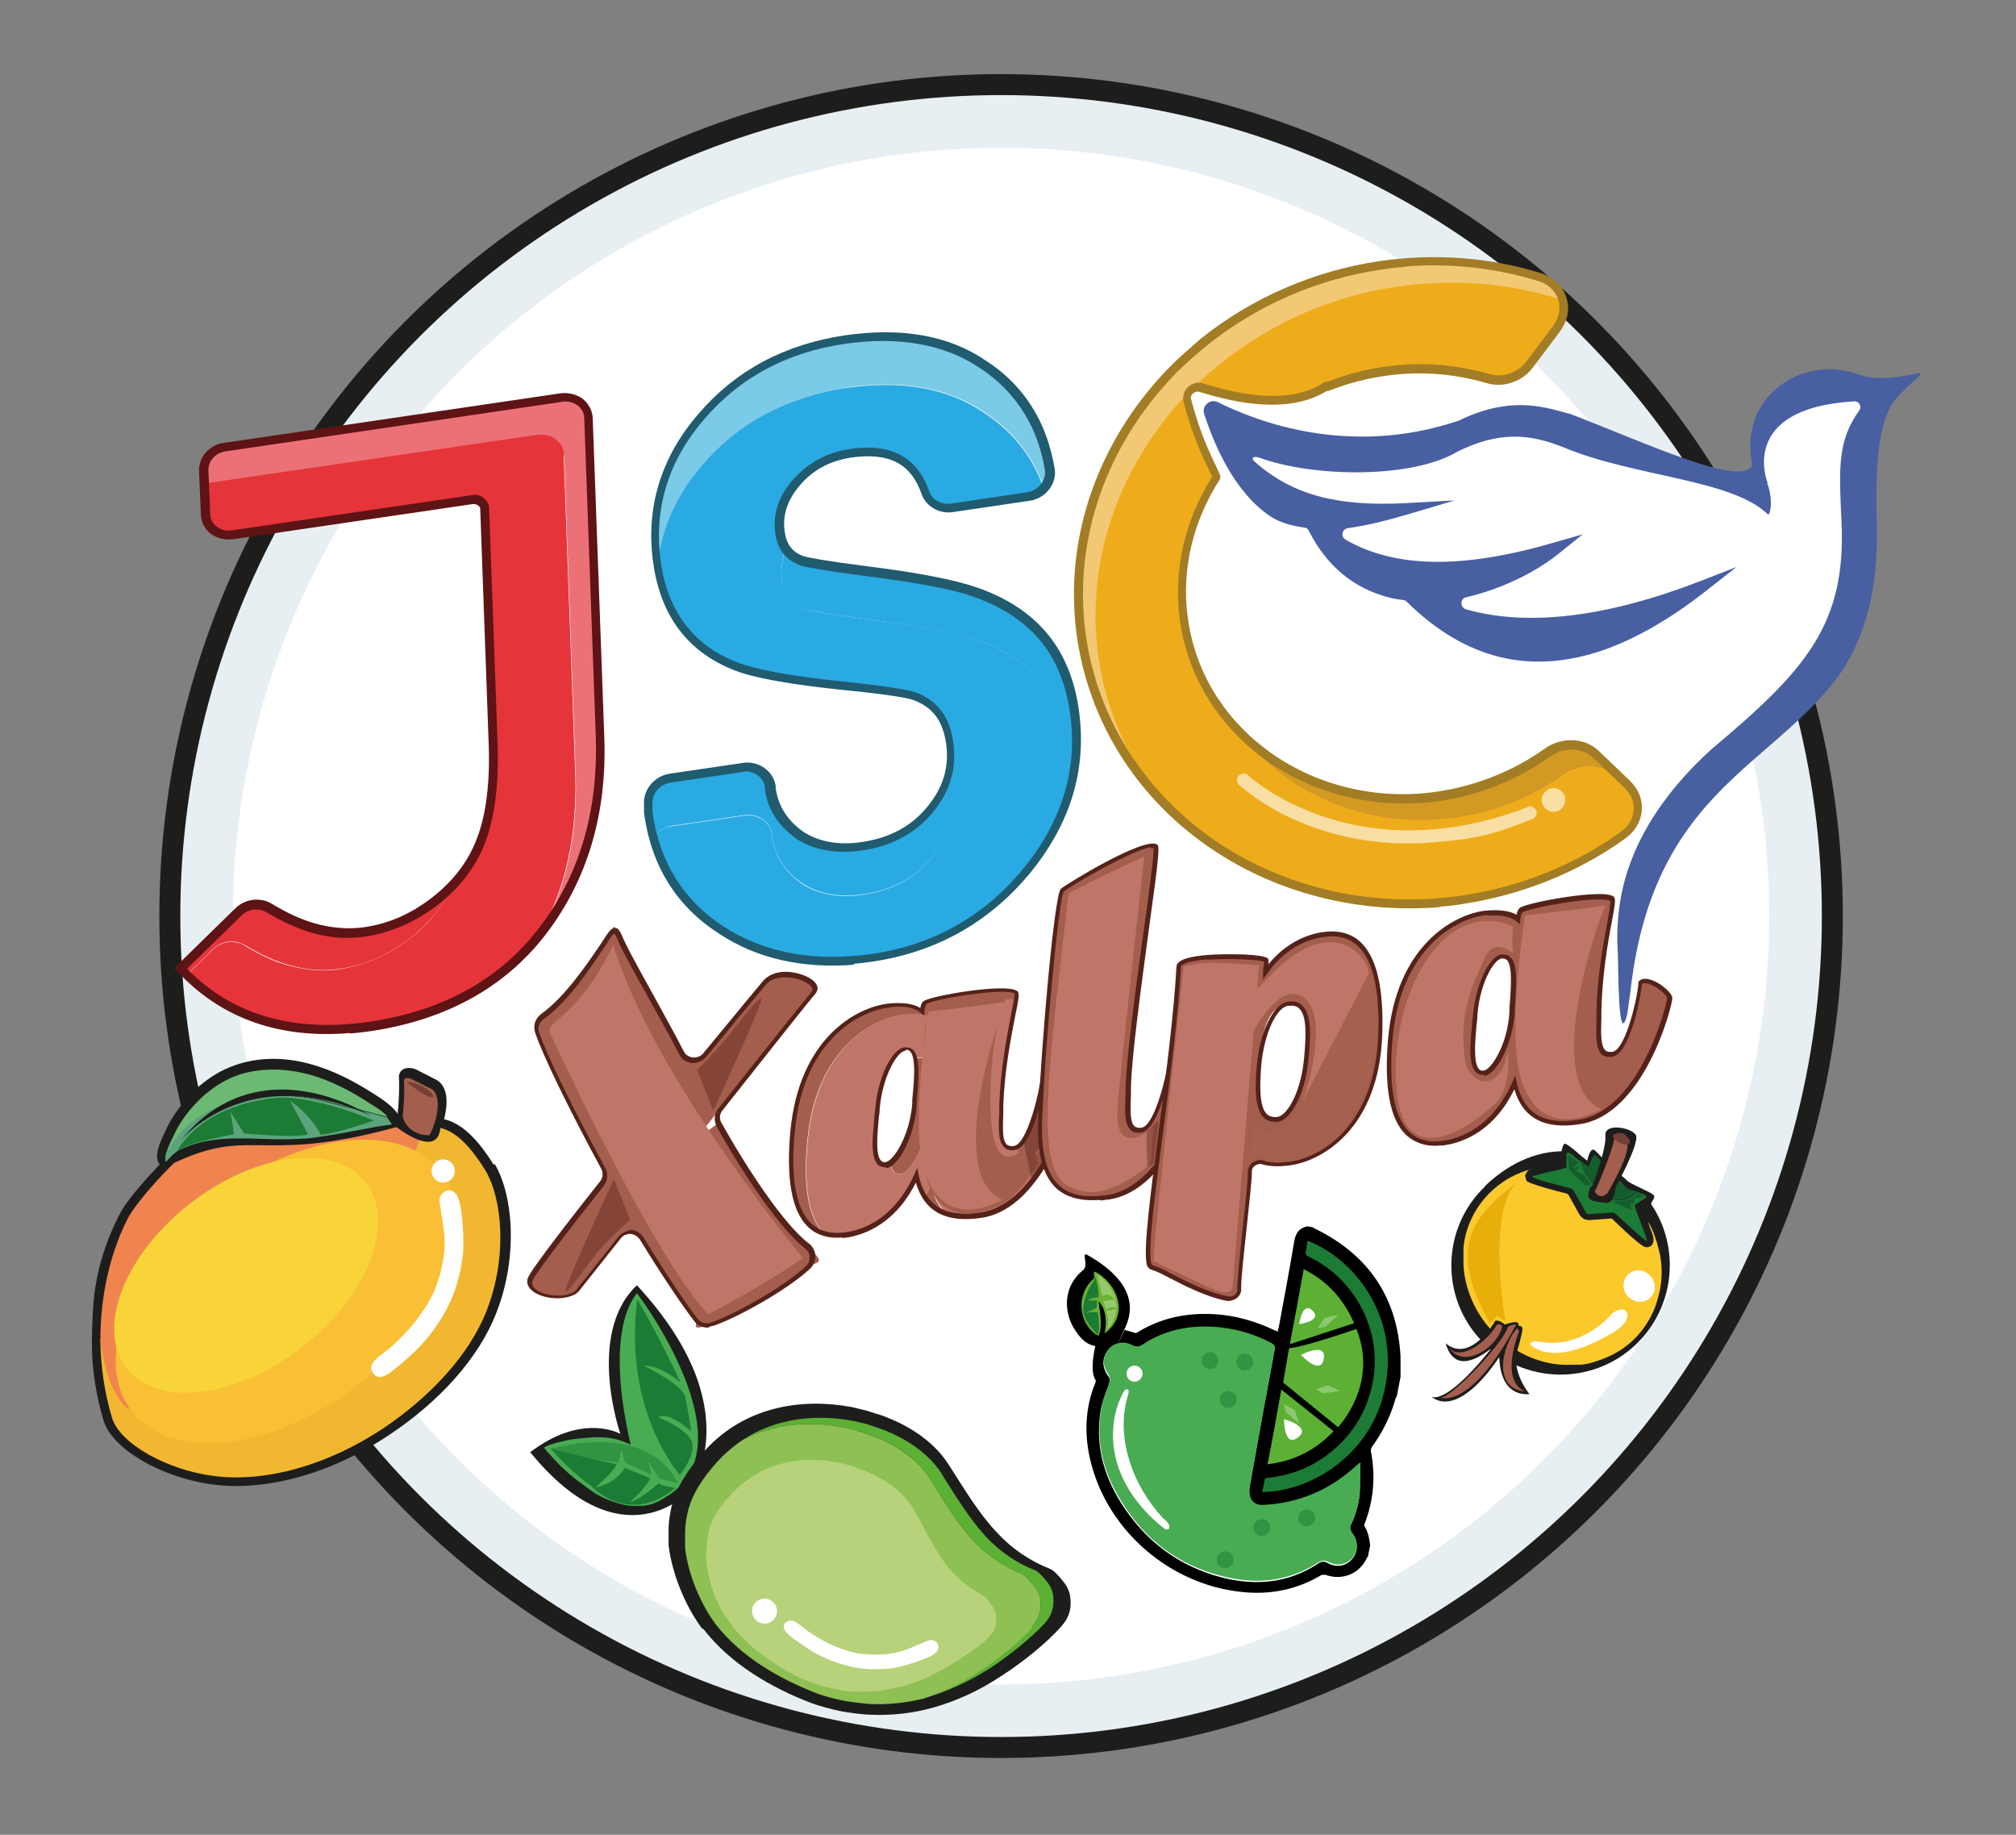
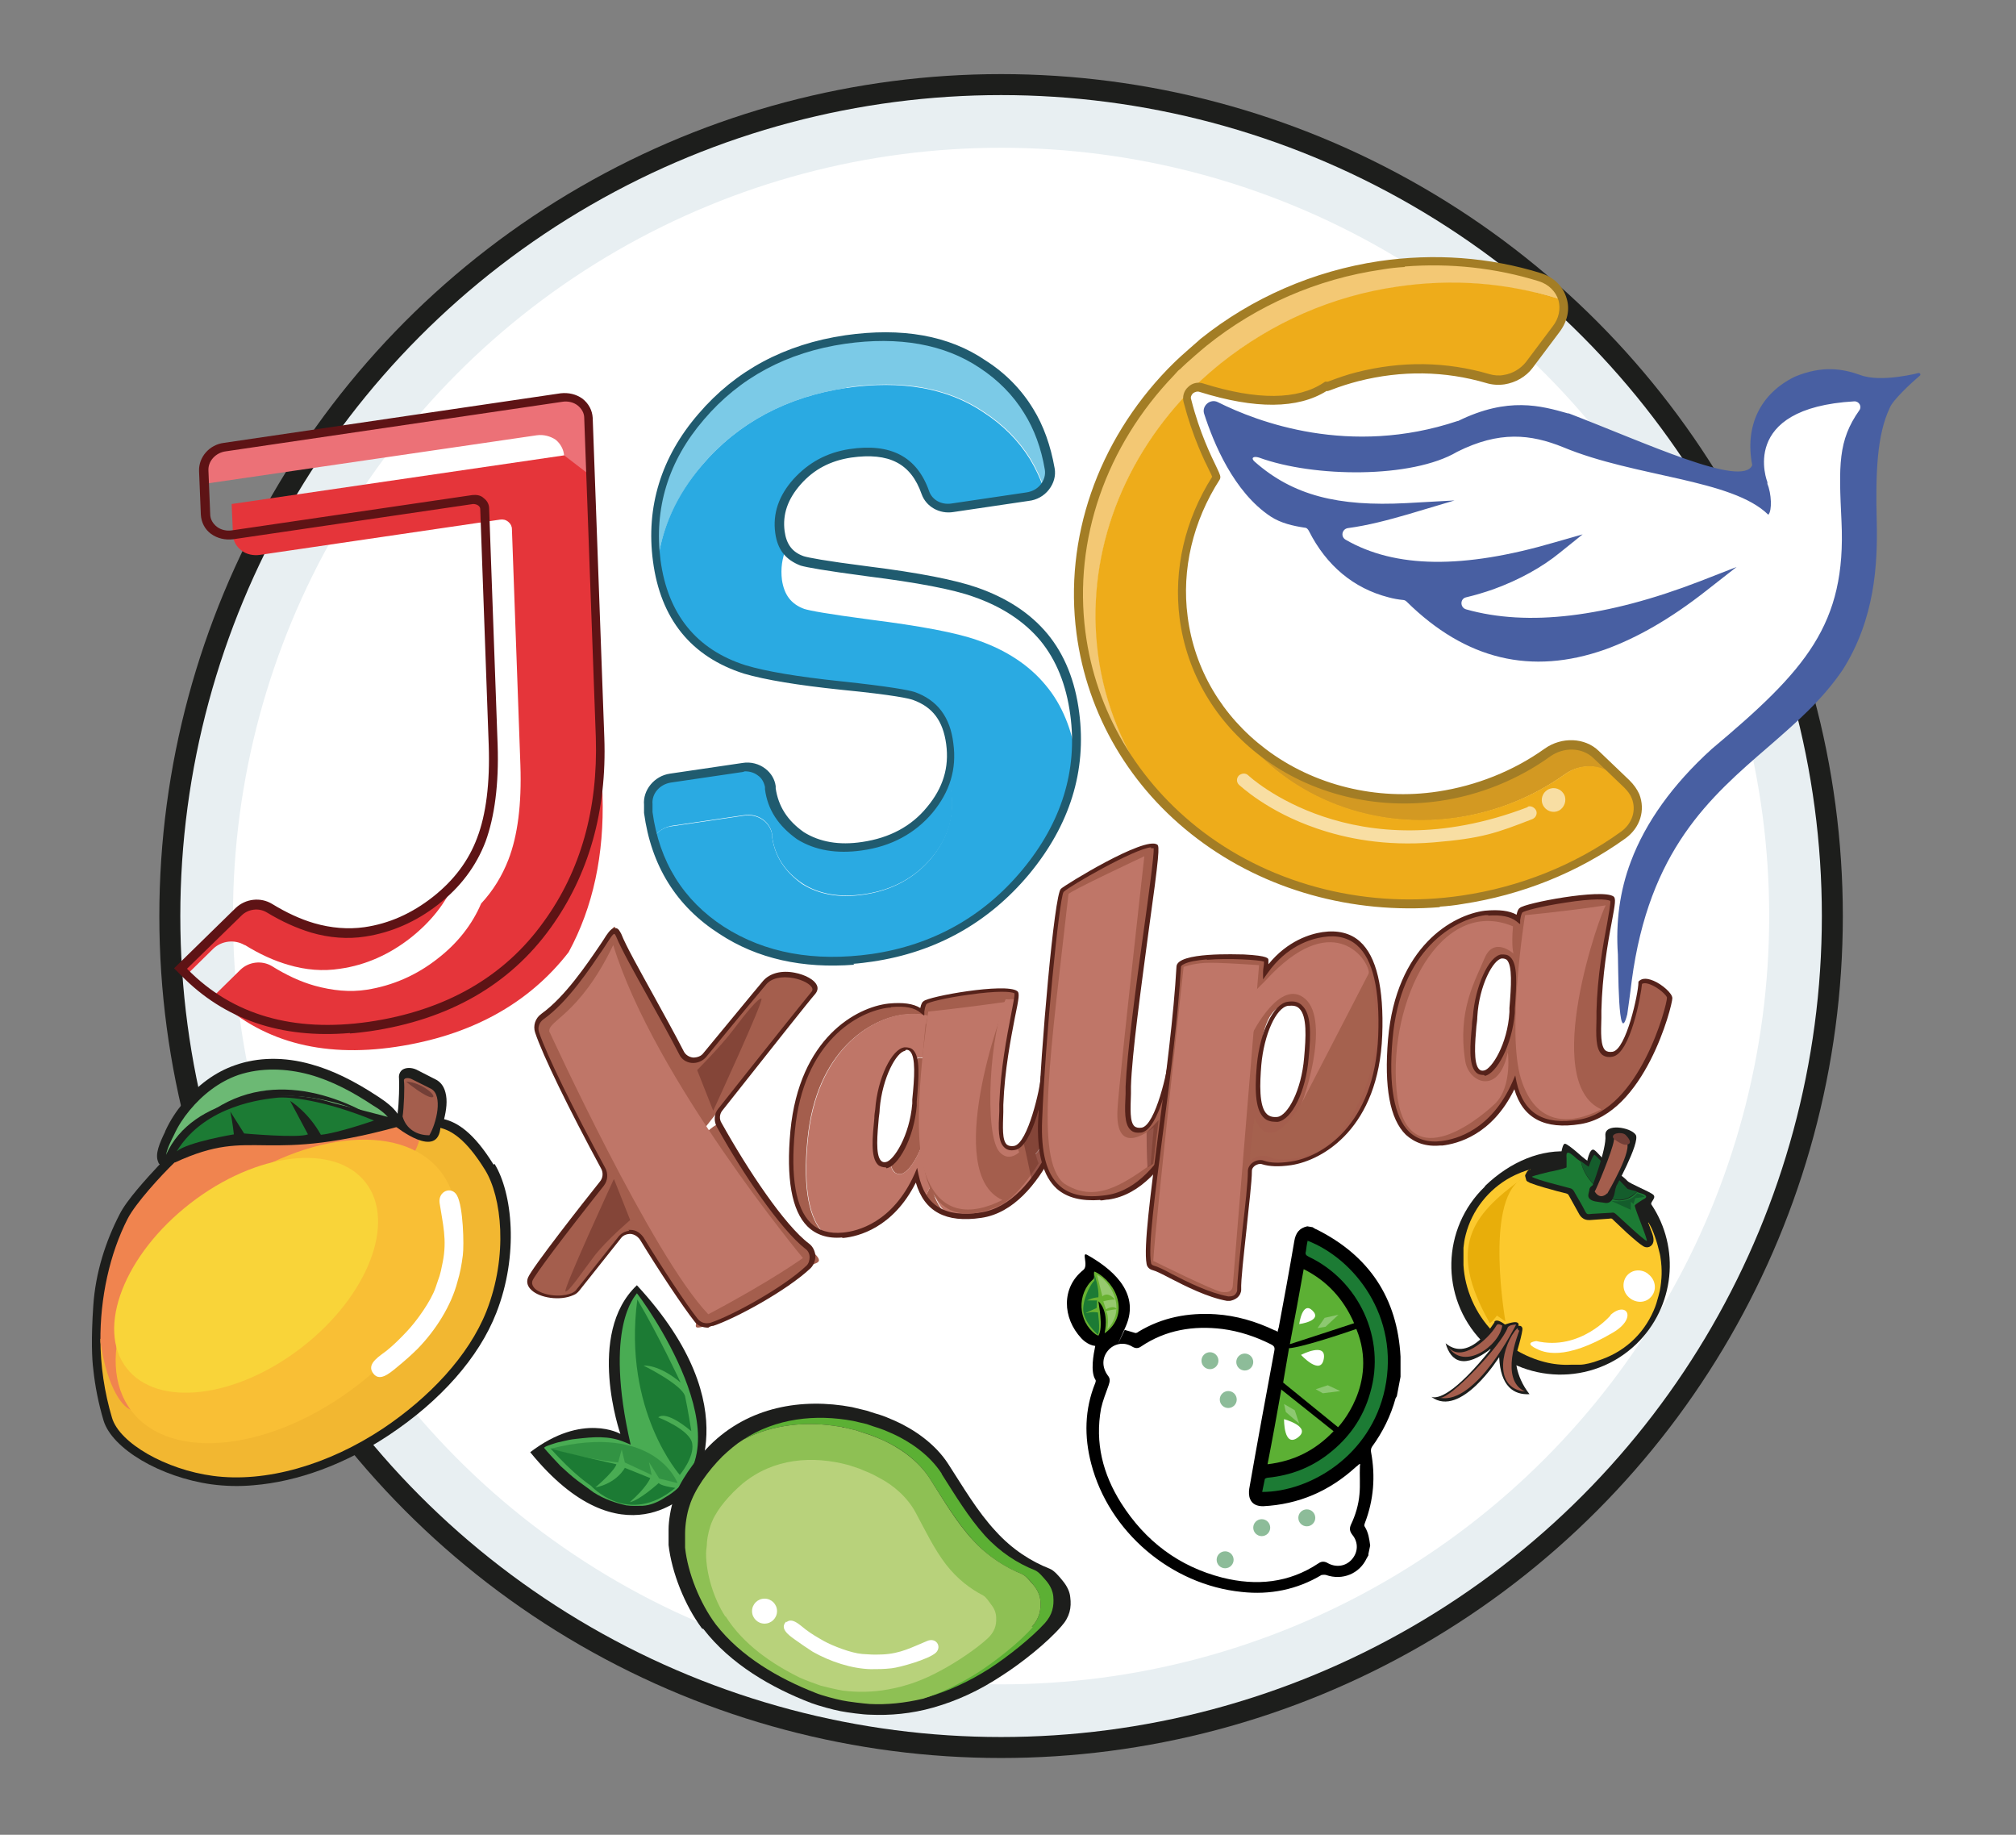
<svg xmlns="http://www.w3.org/2000/svg" version="1.1" viewBox="0 0 451.7 411">
  <rect x="0" y="0" width="451.7" height="411" fill="#808080" stroke="none" />
  <defs>
    <style>
      .cls-1 {
        fill: #7bcae7;
      }

      .cls-2 {
        fill: none;
      }

      .cls-3, .cls-4, .cls-5, .cls-6 {
        fill: #1c7b34;
      }

      .cls-7 {
        fill: #a5614e;
      }

      .cls-8, .cls-9, .cls-10, .cls-4, .cls-11, .cls-12, .cls-13, .cls-14, .cls-15, .cls-16, .cls-17, .cls-18, .cls-19, .cls-6 {
        fill-rule: evenodd;
      }

      .cls-8, .cls-20 {
        fill: #145d2c;
      }

      .cls-9, .cls-21, .cls-22 {
        fill: #fff;
      }

      .cls-23 {
        fill: #d39922;
      }

      .cls-24 {
        opacity: .4;
      }

      .cls-24, .cls-25 {
        fill: #55221a;
      }

      .cls-26 {
        fill: #eeac1a;
      }

      .cls-10, .cls-27 {
        fill: #733f37;
      }

      .cls-28 {
        fill: #f3c874;
      }

      .cls-29 {
        fill: #2aaae2;
      }

      .cls-30, .cls-12 {
        fill: #49ac53;
      }

      .cls-31, .cls-16 {
        fill: #a45e4d;
      }

      .cls-21 {
        opacity: .3;
      }

      .cls-32 {
        fill: #f9d439;
      }

      .cls-33, .cls-18 {
        fill: #1d1e1c;
      }

      .cls-34 {
        fill: #8ec054;
      }

      .cls-35 {
        fill: #e5353a;
      }

      .cls-11 {
        fill: #b8d27b;
      }

      .cls-36 {
        fill: #69b231;
      }

      .cls-5, .cls-6 {
        opacity: .5;
      }

      .cls-37 {
        fill: #e8eff2;
      }

      .cls-38 {
        fill: #5cb034;
      }

      .cls-39 {
        fill: #205b6f;
      }

      .cls-13 {
        fill: #6cb974;
      }

      .cls-40 {
        fill: #5e1315;
      }

      .cls-14 {
        fill: #f2b731;
      }

      .cls-15 {
        fill: #5ca47c;
      }

      .cls-41 {
        fill: #a37d25;
      }

      .cls-42 {
        fill: #f9bf35;
      }

      .cls-43 {
        opacity: .6;
      }

      .cls-44 {
        fill: #e8ae0a;
      }

      .cls-45 {
        fill: #485fa2;
      }

      .cls-17 {
        fill: #f0844f;
      }

      .cls-46 {
        fill: #bf7668;
      }

      .cls-19 {
        fill: #fcc92d;
      }

      .cls-47 {
        fill: #ec7177;
      }
    </style>
  </defs>
  <g>
    <g id="Capa_1">
      <g>
        <circle class="cls-33" cx="224.3" cy="205.2" r="188.6" />
        <circle class="cls-37" cx="224.3" cy="205.2" r="183.9" />
        <circle class="cls-22" cx="224.3" cy="205.2" r="172.1" />
        <g>
          <g>
            <path class="cls-31" d="M152.5,235.9c1,2,3.8,2.3,5.2.5,5-6.1,9.6-11.7,13.4-16.2,3.5-4.1,13.3-.4,11,2.2-1,1.2-10.3,12.8-20.9,26.1s-.9,2.4-.3,3.5c5.7,10.2,14.1,22.9,19.7,27.2s1.6,3.4.2,4.7c-5.2,4.9-16.6,11.2-21.6,12.8s-2.6,0-3.4-1c-2.5-3.1-7.7-11-12.1-18.3-1.1-1.9-3.8-2-5.1-.3l-9.3,11.7c-.3.4-.7.7-1.2.9-4.1,1.9-10.7-.2-9.6-3.3.5-1.4,7.2-10.3,16-21.4.8-1,.9-2.3.3-3.4-6.7-12.4-13-25-14.8-30.4-.5-1.3,0-2.8,1.2-3.6,6.3-4.5,11.9-13.7,14.6-17.6s1.7-2.3,2.4-.4c1.8,4.4,9.1,16.7,14.1,26.3Z" />
            <path class="cls-25" d="M158.7,297.4c-1.2,0-2.4-.4-3.1-1.4-2.6-3.3-8-11.4-12.2-18.3-.5-.7-1.2-1.2-2.1-1.3-.9,0-1.7.3-2.2,1l-9.3,11.7c-.4.5-.8.8-1.3,1-3.1,1.4-7.6.6-9.4-1.1-.9-.8-1.2-1.8-.8-2.8.8-2.1,12.5-17,16.1-21.5.7-.8.8-2,.3-2.9-7.3-13.5-13.1-25.4-14.8-30.5-.5-1.5,0-3.2,1.4-4.2,5.3-3.8,10.2-11.1,13.2-15.5.5-.7.9-1.4,1.3-2,.7-1,1.3-1.8,2.1-1.7.7,0,1,.8,1.3,1.3,1,2.6,4.1,8.1,7.3,13.9,2.3,4.2,4.7,8.5,6.7,12.4h0c.4.8,1.2,1.3,2.1,1.4.9,0,1.8-.3,2.3-1,5.4-6.5,10.2-12.4,13.4-16.2,1.5-1.7,4.1-2.4,7.1-1.8,2.1.4,4.5,1.5,5,3,.2.6,0,1.2-.4,1.7-1.1,1.2-10.6,13.2-20.8,26.1-.7.8-.8,2-.2,2.9,5.8,10.4,14.1,22.9,19.6,27,.8.6,1.3,1.6,1.4,2.7,0,1.1-.4,2.1-1.1,2.8-5.3,5-16.9,11.3-21.8,12.9-.3,0-.6.1-.8.2ZM140.8,275.5c.2,0,.4,0,.5,0,1.2,0,2.2.7,2.9,1.7,4.2,6.9,9.5,14.9,12.1,18.2.7.9,1.8,1.2,2.9.9,4.8-1.6,16.2-7.8,21.4-12.7.6-.5.8-1.3.8-2,0-.8-.4-1.5-1-1.9-5.5-4.3-14-16.8-19.8-27.3-.7-1.3-.6-2.9.3-4,10.2-12.9,19.8-24.9,20.9-26.2.2-.2.3-.5.2-.8-.3-.9-2.1-1.9-4.2-2.3-2.7-.5-5,0-6.2,1.5-3.2,3.8-8.1,9.7-13.4,16.2-.8.9-2,1.4-3.2,1.3-1.2-.1-2.3-.8-2.8-1.9h0c-2-3.9-4.4-8.2-6.7-12.3-3.4-6.1-6.3-11.3-7.4-14-.3-.7-.4-.7-.5-.7-.1,0-.4.2-1.1,1.3-.4.6-.8,1.2-1.3,2-3,4.4-7.9,11.9-13.4,15.8-1,.7-1.4,1.9-1,3,1.7,5,7.5,16.9,14.8,30.3.7,1.3.6,2.8-.3,4-9.2,11.6-15.5,20-16,21.3-.2.6,0,1.2.6,1.8,1.6,1.4,5.6,2.1,8.3.9.4-.2.7-.4,1-.8l9.3-11.7c.6-.8,1.5-1.3,2.5-1.4Z" />
          </g>
          <g>
            <g>
              <path class="cls-2" d="M204.8,247.4c.3-4.1.7-7.8.2-10.1-2.2,1.4-4.8,6.9-5.3,13.1-.2,2.9-.9,7.3-.4,10.1,2.2-1.5,4.9-6.9,5.4-13.1Z" />
              <path class="cls-31" d="M230.7,259.2c3.6-.5,6.3-13.8,6.4-15.9.5-.5,1.3-.5,2.1-.2-1.5-1.5-4.3-3-5.4-1.9,0,2.1-2.6,14.3-6,15.8.3,1.6,1.1,2.5,2.8,2.2Z" />
              <path class="cls-31" d="M180.9,255.4c1.9-20.3,14.4-27.3,21.6-28.1,3.3-.3,5.7,0,7.4,1.4.1-1,.4-1.8.7-2,.8-.9,11.5-2.8,17.2-2.8.1-.9.1-1.4,0-1.6-2.3-1.6-19.4,1.2-20.5,2.3-.3.2-.5.9-.7,2-1.7-1.4-4.1-1.7-7.4-1.4-7.2.8-19.6,7.8-21.6,28.1-1.4,14.9,1.7,21.3,6.8,22.9-3-3.2-4.6-9.6-3.5-20.9Z" />
              <path class="cls-31" d="M207.2,268.1c1.2,1.8,2.7,3,4.6,3.7-1.5-1.5-2.5-3.5-3.2-6.4-.4,1-.9,1.9-1.4,2.8Z" />
              <path class="cls-31" d="M206,237c-.3,0-.6.2-.9.3.4,2.3,0,6-.2,10.1-.5,6.2-3.2,11.6-5.4,13.1.3,1.6,1,2.6,2.3,2.5,2.2-.3,5.8-6.4,6.3-13.5.6-7.1,1.2-12.9-2.2-12.5Z" />
              <path class="cls-46" d="M219.9,272.2c14.3-2.1,20.4-26.3,20.5-27.5,0-.4-.4-1-1.1-1.6-.9-.3-1.6-.3-2.1.2,0,2.2-2.8,15.4-6.4,15.9-1.7.3-2.5-.6-2.8-2.2-.2,0-.3.1-.5.1-3.6.5-3.1-3.9-2.9-9.7.4-10.8,2.8-20,3.3-23.6-5.7,0-16.4,1.9-17.2,2.8-.3.2-.5.9-.7,2-1.7-1.4-4.1-1.7-7.4-1.4-7.2.8-19.6,7.8-21.6,28.1-1.1,11.3.5,17.7,3.5,20.9,1.4.5,2.9.6,4.5.4,5.5-.5,12.3-4.1,16.4-13.4.4,2,1.1,3.5,1.9,4.8.5-.9,1-1.8,1.4-2.8.6,2.9,1.7,5,3.2,6.4,2.3.8,5,.9,8.1.4ZM208.1,249.5c-.6,7.1-4.1,13.2-6.3,13.5-1.4.1-2.1-.9-2.3-2.5-.3.2-.7.4-.9.4-3.7.4-2.3-8-2-12.6.6-7.1,3.8-13.2,6.1-13.5,1.4-.2,2.1.8,2.4,2.4.3-.2.6-.3.9-.3,3.3-.4,2.7,5.4,2.2,12.5Z" />
            </g>
            <path class="cls-25" d="M188.7,277.2c-3.2.3-5.9-.6-7.8-2.5-3.5-3.5-4.8-10.7-3.8-21.4,2-20.8,14.8-27.7,22-28.5,3.2-.3,5.5,0,7.1,1,.2-1,.5-1.4.7-1.5,1-1.1,18.4-4.2,21-2.3.6.4.4,1.6-.5,5.9-.9,4.7-2.3,11.7-2.6,19.6h0c0,.5,0,1.1,0,1.6-.1,3.4-.3,6.3.8,7.3.4.3.9.4,1.6.3,3.1-.5,5.9-13.1,6-15.5v-.2s.2-.1.2-.1c.5-.5,1.5-.9,3.3,0,1.9.8,4.2,2.8,4.1,3.9,0,1.7-6.5,25.9-20.9,28-8,1.2-12.8-1.4-14.7-7.9-5.1,10.2-13,12.1-16.2,12.4,0,0-.2,0-.3,0ZM199.6,225.7c-.1,0-.2,0-.4,0-6.9.8-19.2,7.5-21.1,27.6-1,10.4.2,17.3,3.5,20.6,1.8,1.8,4.3,2.5,7.3,2.2,3.2-.3,11.1-2.2,16-13.1l.6-1.4.3,1.5c1.5,7,5.9,9.7,13.9,8.5,13.6-2,20-25.4,20-27,0-.5-1.8-2.3-3.7-3.1-.5-.2-1.3-.4-1.8-.1-.2,2.5-2.8,15.6-6.8,16.2-1,.2-1.8,0-2.4-.6-1.4-1.3-1.3-4.3-1.1-8.1,0-.5,0-1,0-1.6h0c.3-8,1.7-15.1,2.6-19.8.4-2.3.9-4.4.8-5-.8-.4-3.8-.6-10.1.3-5.3.7-9.2,1.7-9.6,2.1,0,0-.3.3-.5,1.7v.9c-.1,0-.8-.6-.8-.6-1.4-1.2-3.5-1.6-6.7-1.3ZM198.5,261.5c-.7,0-1.4-.2-1.8-.6-1.7-1.7-1.2-6.3-.8-10.4,0-.7.1-1.4.2-2,.5-6.9,3.7-13.6,6.6-13.9.8,0,1.4.1,1.9.6,1.6,1.6,1.3,6,.8,11.6v.9c-.6,7.3-4.2,13.6-6.8,14,0,0,0,0,0,0ZM202.8,235.4s0,0,0,0c-1.9.2-5.1,5.9-5.7,13h0c0,.6-.1,1.3-.2,2-.3,3.5-.8,8.3.5,9.6.3.3.6.4,1.1.3,1.7-.3,5.3-5.8,5.9-13.1v-.9c.5-4.9.8-9.5-.5-10.8-.3-.3-.6-.4-1-.3Z" />
          </g>
          <g>
            <path class="cls-31" d="M252.8,243.3c-.2,5.8-.8,10.2,2.9,9.7s6.3-13.8,6.4-15.9c1.7-1.6,6.7,2.3,6.6,3.5s-6.3,25.4-20.6,27.5c-9.3,1.4-15.7-2-15.1-17.2.6-17.6,3.8-50.4,4.9-51.4,1.1-1.1,18.7-11.5,21-9.9.9.6-5.6,40.3-6.1,53.8Z" />
            <path class="cls-25" d="M246.5,268.8c-4.2.3-7.4-.5-9.7-2.5-3.1-2.8-4.5-7.9-4.2-15.4.6-15.7,3.6-50.5,5.1-51.8.8-.8,18.8-11.9,21.6-9.9.5.4.5,1.9-2,19.8-1.6,12.1-3.7,27.2-3.9,34.4,0,.5,0,1.1,0,1.6-.1,3.4-.3,6.3.8,7.3.4.3.9.4,1.6.3,3.1-.5,5.9-13.1,6-15.5v-.2s.2-.1.2-.1c.5-.5,1.5-.9,3.3,0,1.7.8,4.2,2.7,4.1,3.9,0,1.7-6.5,25.9-21,28-.6,0-1.2.2-1.8.2ZM257.9,189.8c-3.7.3-18.3,8.7-19.6,10-1,1.6-4.1,32.9-4.8,51.1-.3,7.3,1,12.1,3.9,14.7,2.3,2.1,5.8,2.8,10.6,2.1,13.6-2,20.1-25.4,20.1-27,0-.5-1.9-2.3-3.8-3.1-.5-.2-1.3-.4-1.8-.1-.2,2.5-2.8,15.6-6.8,16.2-1,.1-1.8,0-2.4-.6-1.4-1.3-1.3-4.3-1.1-8.1,0-.5,0-1,0-1.6h.5s-.5,0-.5,0c.3-7.3,2.3-22.4,4-34.5,1.2-8.6,2.4-17.5,2.3-18.9-.1,0-.3,0-.6,0Z" />
          </g>
          <g>
            <path class="cls-31" d="M283.6,217.7c3.7-5.3,8.5-7.7,12.8-8.3,7.7-1.1,13.6,3.8,12.9,22.6-.7,20.2-12.8,27.6-20,28.6-2.6.4-4.6.4-6.2-.2s-2.9.5-2.9,1.8c-.2,5.4-2.5,22.7-2.5,26.7,0,1.1-1.3,2.2-2.6,1.9-6.5-1.2-14.4-6.3-16.7-6.9s-.9-.5-1-1c-1.2-6.8,5.4-43.5,6.7-66.4.2-3.1,19.7-2.5,19.6-1.4s-.2,1.5-.2,2.5ZM292.7,237c.6-7.1.6-12.9-4.2-12.1s-5.8,6.6-6.4,13.7c-.6,7.2-.2,12.8,4.2,12.1,2.9-.4,5.8-6.5,6.4-13.7Z" />
            <path class="cls-25" d="M275.6,291.4c-.2,0-.4,0-.7,0-4.4-.8-9.3-3.3-12.8-5.1-1.7-.9-3.1-1.6-3.9-1.8-.7-.2-1.2-.7-1.3-1.4-.7-3.7.9-15.7,2.7-29.7,1.6-12.2,3.4-26.1,4-36.9.2-3.3,13.6-2.7,15.1-2.7,5.6.3,5.5.9,5.5,1.3,0,.1,0,.4,0,.7,0,0,0,.1,0,.2,4.3-5.3,9.4-6.8,12.1-7.2,3.4-.5,6.3.2,8.4,2.1,3.7,3.3,5.4,10.4,5,21-.8,20.7-13.2,28-20.4,29.1-2.8.4-4.9.3-6.5-.2-.5-.2-1.1,0-1.6.3-.4.3-.7.7-.7,1.1,0,2.6-.7,7.9-1.2,13.1-.6,5.7-1.3,11.5-1.2,13.6,0,.6-.3,1.3-.9,1.8-.5.4-1.1.6-1.6.7ZM270.4,214.9c-2.2.2-4.1.5-5.2,1.1-.4.2-.6.4-.6.6-.6,10.8-2.4,24.7-4,36.9-1.8,13.9-3.4,25.8-2.7,29.4,0,.3.3.5.6.6.8.2,2.3.9,4.1,1.9,3.5,1.8,8.3,4.2,12.6,5,.5,0,1.1,0,1.5-.4.3-.3.5-.7.5-1,0-2.1.6-7.8,1.2-13.7.6-5.1,1.2-10.5,1.2-13,0-.7.4-1.4,1.1-1.9.7-.5,1.7-.7,2.5-.4,1.4.5,3.3.6,6,.2,6.9-1,18.8-8.1,19.6-28.2.4-10.3-1.2-17.1-4.7-20.2-1.9-1.7-4.5-2.4-7.6-1.9-2.8.4-8.2,2-12.5,8.1l-1,1.4v-1.7c0-.7.2-1.4.2-1.9,0-.1,0-.3,0-.4-1.2-.4-7.8-.8-12.8-.4ZM286,251.3c-1.1,0-2.1-.2-2.8-.9-1.7-1.6-2.2-5.2-1.6-11.8.7-7.5,3.7-13.7,6.9-14.2,1.4-.2,2.5,0,3.3.9,1.9,1.8,2,5.9,1.4,11.8h-.5s.5,0,.5,0c-.6,7.3-3.7,13.7-6.9,14.2-.1,0-.2,0-.3,0ZM288.9,225.3c-.1,0-.2,0-.3,0-2.7.4-5.4,6.5-6,13.3-.3,3.9-.6,9.3,1.3,11,.6.5,1.3.7,2.3.6,2.3-.3,5.4-5.9,6-13.3.4-4.5.7-9.3-1.1-11-.5-.5-1.2-.7-2.2-.6Z" />
          </g>
          <g>
            <path class="cls-31" d="M358.3,226.5c-.1,5.8-.7,10.2,3,9.7s6.2-13.9,6.2-16c1.7-1.6,6.6,2.2,6.6,3.4,0,1.2-5.9,25.5-20.1,27.7-7.3,1.2-12.8-.6-14.6-8.8-4.1,9.3-10.8,13-16.3,13.6-7.6.9-13.2-4.3-11.6-23.2,1.7-20.4,14.1-27.5,21.3-28.3,3.3-.4,5.7,0,7.4,1.3.1-1,.3-1.8.7-2,1-1.1,18.1-4.2,20.4-2.6.9.6-2.6,11.7-2.9,25.2ZM330.4,227.7c-.3,4.6-1.6,13,2.1,12.5,2.2-.4,5.7-6.5,6.2-13.6.5-7.1,1-12.9-2.3-12.5-2.3.3-5.5,6.4-6,13.6Z" />
            <path class="cls-25" d="M322.7,256.6c-3.2.3-5.7-.6-7.7-2.4-3.6-3.5-4.9-10.7-4-21.4,1.8-20.8,14.5-27.9,21.7-28.8,3.2-.3,5.5,0,7.1.9.2-1,.5-1.4.7-1.5,1-1.1,18.4-4.4,21-2.6.6.4.4,1.6-.4,5.9-.9,4.7-2.1,11.7-2.3,19.7h0c0,.5,0,1.1,0,1.6-.1,3.4-.2,6.3.9,7.3.4.3.9.4,1.6.3,3.1-.5,5.8-13.2,5.8-15.5v-.2s.1-.1.1-.1c.5-.5,1.4-.9,3.3-.1,1.9.8,4.2,2.8,4.2,3.9,0,1.7-6.2,25.9-20.6,28.2-8,1.3-12.9-1.3-14.8-7.8-5,10.3-12.8,12.2-16.1,12.6-.2,0-.3,0-.5,0ZM333.5,205c-.2,0-.4,0-.7,0-6.9.9-19.1,7.7-20.8,27.9-.9,10.4.4,17.3,3.7,20.6,1.8,1.7,4.3,2.5,7.3,2.1,3.2-.4,11.1-2.4,15.9-13.3l.6-1.4.3,1.5c1.6,7,6,9.7,14,8.4,13.6-2.2,19.7-25.6,19.7-27.3,0-.5-1.9-2.3-3.8-3-.5-.2-1.3-.4-1.8-.1-.2,2.5-2.6,15.6-6.6,16.3-1,.2-1.8,0-2.4-.5-1.4-1.3-1.3-4.2-1.2-8,0-.5,0-1,0-1.6.2-8,1.5-15.1,2.4-19.8.4-2.3.8-4.5.7-5-.8-.4-3.8-.6-10.1.4-5.3.8-9.1,1.8-9.6,2.2,0,0-.3.3-.5,1.7v.9c-.1,0-.8-.6-.8-.6-1.4-1.1-3.4-1.5-6.4-1.3ZM332.5,240.8c-.7,0-1.3-.1-1.8-.6-1.7-1.7-1.3-6.3-.9-10.4,0-.7.1-1.4.2-2,.5-6.9,3.6-13.7,6.4-14,.8,0,1.4,0,2,.6,1.7,1.6,1.4,6,1,11.6v.9c-.6,7.3-4.1,13.6-6.7,14.1,0,0,0,0,0,0ZM336.6,214.7s0,0-.1,0c-1.9.2-5.1,6-5.5,13.1h0c0,.6-.1,1.3-.2,2.1-.3,3.5-.7,8.3.6,9.6.3.3.6.4,1.1.3,1.7-.3,5.3-5.9,5.7-13.1v-.9c.4-4.9.7-9.5-.6-10.8-.3-.2-.6-.3-1-.3Z" />
          </g>
        </g>
        <g>
          <g>
            <g>
              <path class="cls-47" d="M130,90c-1.1-.9-2.7-1.2-4.2-1l-75.4,11.1c-2.8.4-4.9,2.7-4.7,5.3v3c.1,0,74.6-10.9,74.6-10.9,1.5-.2,3,.2,4.2,1,1.1.9,1.8,2.2,1.9,3.6l2.6,71.6c.4,13.2-2.1,25-7.6,35.1.4-.5.8-1.1,1.2-1.6,8.4-11.6,12.4-25.7,11.8-41.9l-2.6-71.6c0-1.4-.7-2.7-1.9-3.6Z" />
              <path class="cls-35" d="M54.9,211.7c3.2,2,6.5,3.5,9.6,4.4,4,1.2,7.9,1.5,11.7.9,5.7-.8,11.1-3.2,15.9-7,4.4-3.5,7.7-7.6,9.7-12.3-1.3,1.4-2.6,2.7-4.2,3.9-4.8,3.8-10.2,6.1-15.9,7-3.8.6-7.7.2-11.7-.9-3.2-.9-6.4-2.4-9.6-4.4-2.2-1.3-5.1-1-7,.8l-13.1,12.8.9.9c.2.2.4.4.6.6l6-5.9c1.9-1.8,4.8-2.1,7-.8Z" />
-               <path class="cls-35" d="M126.4,102c0-1.4-.7-2.7-1.9-3.6-1.1-.9-2.7-1.2-4.2-1l-74.5,10.9.3,6.8c0,1.4.7,2.7,1.9,3.6,1.1.9,2.7,1.2,4.1,1l53.8-7.9c.7-.1,1.3,0,1.9.5.5.4.8,1,.8,1.6l1.9,52.9c.3,8.7-.6,15.8-2.7,21.2-1.4,3.6-3.4,6.9-6.1,9.8-2,4.7-5.3,8.9-9.7,12.3-4.8,3.8-10.2,6.1-15.9,7-3.8.6-7.7.2-11.7-.9-3.2-.9-6.4-2.4-9.6-4.4-2.2-1.3-5.1-1-7,.8l-6,5.9c10.3,10.1,24,13.9,40.8,11.4,16.7-2.5,29.7-9.6,38.7-21.2,5.5-10.1,8-21.9,7.6-35.1l-2.6-71.6Z" />
+               <path class="cls-35" d="M126.4,102l-74.5,10.9.3,6.8c0,1.4.7,2.7,1.9,3.6,1.1.9,2.7,1.2,4.1,1l53.8-7.9c.7-.1,1.3,0,1.9.5.5.4.8,1,.8,1.6l1.9,52.9c.3,8.7-.6,15.8-2.7,21.2-1.4,3.6-3.4,6.9-6.1,9.8-2,4.7-5.3,8.9-9.7,12.3-4.8,3.8-10.2,6.1-15.9,7-3.8.6-7.7.2-11.7-.9-3.2-.9-6.4-2.4-9.6-4.4-2.2-1.3-5.1-1-7,.8l-6,5.9c10.3,10.1,24,13.9,40.8,11.4,16.7-2.5,29.7-9.6,38.7-21.2,5.5-10.1,8-21.9,7.6-35.1l-2.6-71.6Z" />
            </g>
            <path class="cls-40" d="M78.4,231.4c-15.4,1.3-28.1-3-37.8-12.9l-1.6-1.6,13.8-13.5c2.2-2.1,5.6-2.5,8.2-.9,3.1,1.9,6.3,3.4,9.4,4.3,3.8,1.1,7.6,1.4,11.2.9,5.6-.8,10.7-3.1,15.4-6.8,4.7-3.7,8-8.1,9.9-13.2,2-5.2,2.9-12.3,2.6-20.8l-1.9-52.9c0-.3-.2-.6-.5-.8-.3-.2-.7-.3-1.1-.3l-53.8,7.9c-1.8.2-3.5-.2-4.9-1.2-1.4-1-2.2-2.6-2.3-4.3l-.4-9.8c-.1-3.1,2.3-5.9,5.6-6.3l75.4-11.1c1.8-.2,3.5.2,4.9,1.2,1.4,1.1,2.2,2.6,2.3,4.3l2.6,71.6c.6,16.5-3.5,30.8-12,42.6-9.2,12.8-22.8,20.6-40.5,23.2-1.5.2-3,.4-4.5.5ZM41.8,216.9l.2.2c10.1,10.3,23.8,14.2,40.6,11.8,17.2-2.5,30.4-10.1,39.2-22.4,8.3-11.4,12.2-25.3,11.7-41.3l-2.6-71.6c0-1.1-.6-2.1-1.5-2.8-.9-.7-2.2-1-3.4-.8l-75.4,11.1c-2.3.3-4,2.2-3.9,4.3l.4,9.8c0,1.1.6,2.1,1.5,2.8.9.7,2.2,1,3.4.8l53.8-7.9c.9-.1,1.9,0,2.6.7.8.6,1.2,1.4,1.2,2.4l1.9,52.9c.3,8.8-.7,16.1-2.7,21.6-2.1,5.5-5.6,10.2-10.6,14.1-5,3.9-10.5,6.3-16.4,7.2-3.9.6-8,.3-12.1-.9-3.3-1-6.6-2.5-9.9-4.5-1.8-1.1-4.2-.8-5.7.7l-12.4,12.1Z" />
          </g>
          <g>
            <g>
-               <path class="cls-29" d="M180.1,136.4c1.4.4,5.1,1.1,14.8,2.4,11.1,1.4,19.2,3,24,4.6,6.5,2.2,11.6,5.6,15.3,10.1,3.6,4.4,5.9,10,6.9,16.8.3-3.4.3-6.8-.1-10.3-.9-6.9-3.2-12.6-6.9-17.1-3.7-4.5-8.9-7.9-15.3-10.1-4.8-1.7-12.9-3.2-24-4.6-9.8-1.3-13.5-2-14.8-2.4-1.7-.6-2.9-1.6-3.8-2.9-1,2.2-1.3,4.6-1,7.1.4,3.3,2,5.3,5,6.5Z" />
              <path class="cls-29" d="M150.4,185l16.3-2.4c3.1-.5,5.9,1.5,6.3,4.3v.5c.6,4.3,2.8,7.8,6.8,10.5,3.7,2.4,8.4,3.2,13.8,2.4,6.3-.9,11.4-3.7,15.1-8.1,3.8-4.5,5.2-9.3,4.5-14.8-.1-1.1-.4-2.2-.7-3.1-.7,2.6-2.1,5-4,7.3-3.7,4.4-8.8,7.2-15.1,8.1-5.4.8-10,0-13.8-2.4-3.9-2.8-6.1-6.2-6.7-10.5v-.5c-.4-2.8-3.2-4.8-6.3-4.3l-16.3,2.4c-3,.4-5.2,3.1-4.9,5.9v1.1c0,.2,0,.4,0,.7.2,1.9.6,3.7,1.1,5.4.9-1.3,2.3-2.2,4-2.5Z" />
              <path class="cls-1" d="M189.7,86.8c12.3-1.8,22.7,0,30.8,5.5,4.3,2.8,7.8,6.3,10.4,10.5,1.2,2,2.3,4.3,3.1,6.7.1-.1.2-.2.3-.3.9-1.2,1.3-2.6,1.1-4-.9-5-2.4-9.3-4.7-13-2.6-4.2-6.1-7.7-10.4-10.5-8.1-5.5-18.5-7.3-30.8-5.5-13.3,2-24.2,7.8-32.3,17.3-8.1,9.5-11.5,20.4-9.9,32.3,0,.2,0,.4,0,.6.9-8,4.3-15.4,10-22.2,8.1-9.5,19-15.3,32.3-17.3Z" />
              <path class="cls-29" d="M161.8,208.4c9.4,6,20.7,8.1,33.8,6.2,14-2,25.6-8.5,34.5-19.2,6.5-7.8,10.2-16.2,11.1-25.1-.9-6.7-3.2-12.4-6.9-16.8-3.7-4.5-8.9-7.9-15.3-10.1-4.8-1.7-12.9-3.2-24-4.6-9.8-1.3-13.5-2-14.8-2.4-3-1.1-4.5-3.2-5-6.5-.3-2.5,0-4.9,1-7.1-.6-1-1-2.1-1.2-3.5-.5-4.1.7-7.9,3.8-11.3,3.2-3.6,7.1-5.6,11.9-6.4,8.9-1.3,14.3,1.5,16.8,8.9.8,2.3,3.4,3.8,6,3.4l16.9-2.5c1.4-.2,2.6-.9,3.5-1.8-.8-2.4-1.9-4.7-3.1-6.7-2.6-4.2-6.1-7.7-10.4-10.5-8.1-5.5-18.5-7.3-30.8-5.5-13.3,2-24.2,7.8-32.3,17.3-5.8,6.8-9.1,14.2-10,22.2,1.8,12.1,8.3,20.1,19.6,23.8,4.7,1.4,12,2.6,21.5,3.6,11.8,1.2,15.4,2,16.4,2.4,4.8,1.7,7.4,5.1,8.1,10.7.3,2.6.2,5.1-.5,7.5.3,1,.6,2,.7,3.1.7,5.5-.8,10.3-4.5,14.8-3.7,4.4-8.8,7.2-15.1,8.1-5.4.8-10,0-13.8-2.4-3.9-2.8-6.1-6.2-6.7-10.5v-.5c-.4-2.8-3.2-4.8-6.3-4.3l-16.3,2.4c-1.7.2-3.1,1.2-4,2.5,2.4,8.9,7.5,15.9,15.4,21Z" />
            </g>
            <path class="cls-39" d="M191.4,216.1c-11.5.9-21.7-1.3-30.2-6.9-9.7-6.2-15.3-15.3-16.9-27.1,0-.3,0-.5,0-.8v-1c-.3-3.3,2.3-6.5,5.8-7l16.3-2.4c1.8-.3,3.7.2,5.1,1.3,1.3,1,2.1,2.4,2.3,3.9v.5c.6,4,2.6,7.2,6.3,9.8,3.5,2.2,7.9,3,13.1,2.2,6.1-.9,11-3.5,14.5-7.8,3.6-4.3,5-8.9,4.3-14.1-.7-5.2-3-8.3-7.4-9.9-.8-.3-4-1.1-16.2-2.3-9.6-1-16.9-2.2-21.7-3.6-11.9-3.8-18.7-12.3-20.4-25.2-1.6-12.1,1.8-23.3,10.2-33,8.3-9.7,19.3-15.6,32.9-17.6,12.6-1.8,23.2,0,31.5,5.7,4.4,2.8,8,6.5,10.6,10.8,2.3,3.7,3.9,8.2,4.8,13.3.3,1.7-.2,3.4-1.3,4.8-1.1,1.4-2.7,2.3-4.5,2.5l-16.9,2.5c-3.1.5-6.1-1.2-7.1-4-2.4-6.9-7.3-9.4-15.8-8.2-4.6.7-8.3,2.6-11.3,6-2.9,3.3-4.1,6.7-3.6,10.5.4,2.9,1.7,4.7,4.3,5.6,1,.3,4.4,1,14.6,2.3,11.2,1.4,19.3,3,24.2,4.7,6.6,2.3,11.9,5.7,15.8,10.4,3.8,4.6,6.2,10.5,7.1,17.6,1.7,13.1-2.1,25.2-11.2,36.2-9.1,10.9-20.9,17.5-35.1,19.6-1.4.2-2.9.4-4.3.5ZM166.9,172.9c-.1,0-.2,0-.3,0l-16.3,2.4c-2.5.4-4.3,2.5-4.1,4.8h0c0,0,0,1.2,0,1.2,0,.2,0,.4,0,.6,1.5,11.1,6.9,19.8,16,25.7,9.2,5.9,20.3,7.9,33.1,6.1,13.7-2,25.1-8.4,33.8-18.9,8.7-10.5,12.4-22.2,10.7-34.7-.9-6.7-3.1-12.2-6.7-16.6-3.6-4.3-8.6-7.6-14.9-9.8h0c-4.7-1.7-12.7-3.2-23.8-4.6-9.8-1.3-13.6-2-15-2.4-3.4-1.3-5.2-3.6-5.7-7.3-.6-4.4.8-8.4,4.1-12.1,3.4-3.7,7.4-5.9,12.5-6.7,9.3-1.4,15.2,1.7,17.9,9.5.7,1.9,2.7,3,4.9,2.7l16.9-2.5c1.3-.2,2.4-.8,3.2-1.8.7-.9,1.1-2.1.9-3.3-.8-4.8-2.4-9.1-4.6-12.6-2.5-4.1-5.9-7.5-10-10.2-7.9-5.3-18.1-7.1-30.1-5.4-13.1,1.9-23.7,7.6-31.7,17-8,9.3-11.2,19.9-9.7,31.5,1.6,12,8,20,19,23.5,4.6,1.4,11.8,2.6,21.3,3.6,11.3,1.2,15.3,2,16.6,2.4,5.1,1.8,8,5.6,8.7,11.5.8,5.8-.8,10.9-4.7,15.6-3.9,4.6-9.2,7.5-15.8,8.4-5.6.8-10.5,0-14.5-2.5-4.2-3-6.6-6.6-7.2-11.2v-.5c-.2-1-.7-2-1.6-2.6-.9-.7-2.1-1-3.3-.9Z" />
          </g>
          <g>
            <g>
              <path class="cls-28" d="M266.2,88.1l1-1c0,0,.1-.1.2-.1,1.9-2,5.6-5.1,6.1-5.5,11.3-9.1,25-15,39.6-17.2,12.3-1.8,24.4-.9,35.9,2.7.4.1.9.3,1.3.5,0-.1,0-.3,0-.4-.7-2.3-2.6-4.1-5-4.9-11.5-3.6-23.6-4.5-35.9-2.7-14.6,2.1-28.2,8.1-39.6,17.2-.6.5-4.3,3.5-6.1,5.5,0,0-.2,0-.2.1l-1,1c-15.5,16.1-22.9,37.4-20.2,58.4,1.8,13.8,7.7,26,16.4,35.8-6.6-8.9-11.1-19.4-12.6-31.1-2.7-21,4.6-42.3,20.2-58.4Z" />
              <path class="cls-23" d="M326.4,183.2c8.8-1.3,17.2-4.7,24.3-9.8,3.4-2.4,8.1-2.2,10.9.5l5.1,4.9c0,0,0-.2-.1-.3-.4-1-1.1-1.9-1.9-2.7l-6.9-6.6c-2.8-2.7-7.5-2.9-10.9-.5-7.1,5.1-15.5,8.5-24.3,9.8-17.9,2.6-34.9-3.7-45.7-15.5,10.3,14.7,29.3,23.2,49.6,20.2Z" />
              <path class="cls-26" d="M327.8,201.6c13-1.9,25.5-6.9,36.1-14.5,2.7-1.9,3.9-5.2,2.9-8.4l-5.1-4.9c-2.8-2.7-7.5-2.9-10.9-.5-7.1,5.1-15.5,8.5-24.3,9.8-20.2,3-39.2-5.5-49.6-20.2-6.2-6.7-10.3-15.1-11.6-24.6-1.4-10.8,1.2-21.9,7.4-31.4.2-.4-3.8-6.5-6.5-17.1-.5-1.9,1.3-3.5,3.1-3,10.1,3.2,20.7,4.5,27.9-.4h.4c0,0,.3,0,.3,0,2.1-.8,4.2-1.5,6.3-2.1,10-2.5,19.9-2.4,29.2.4,1.2.4,2.5.4,3.7.3,2.2-.3,4.3-1.5,5.7-3.3l6-8c1.4-1.9,2-4.2,1.5-6.3-.4-.2-.8-.4-1.3-.5-11.5-3.6-23.6-4.5-35.9-2.7-14.6,2.1-28.2,8.1-39.6,17.2-.6.5-4.3,3.5-6.1,5.5,0,0-.2,0-.2.1l-1,1c-15.5,16.1-22.9,37.4-20.2,58.4,1.5,11.6,6,22.1,12.6,31.1,16.1,18.1,41.8,28.1,69.2,24Z" />
            </g>
            <path class="cls-41" d="M322.7,203.2c-19.7,1.6-39.2-3.8-54.4-15.3-15.1-11.4-24.7-27.8-27.1-46-2.8-21.3,4.7-42.9,20.4-59.2l1-1c0,0,.2-.2.3-.3,2-2,5.6-5,6.1-5.5,11.5-9.2,25.3-15.2,40-17.4,12.4-1.8,24.7-.9,36.3,2.7,2.8.9,4.9,2.9,5.7,5.6.8,2.5.2,5.2-1.6,7.6l-6,8c-1.5,2-3.8,3.3-6.3,3.7-1.4.2-2.8.1-4.1-.3-9.2-2.7-18.9-2.9-28.7-.4-1.9.5-3.9,1.1-6.2,2l-.6.2h-.3c-6.4,4-15.9,4.1-28.4.2-.5-.2-1.1,0-1.5.3-.4.4-.6.9-.4,1.4,1.9,7.5,4.5,12.7,5.7,15.2.8,1.7,1,2.1.7,2.7-6,9.3-8.6,20.2-7.2,30.7,1.5,11.8,7.7,22.3,17.5,29.7,10.7,8.1,24.8,11.6,38.6,9.5,8.6-1.3,16.9-4.6,23.9-9.6,3.8-2.7,9-2.5,12.1.5l6.9,6.6c1,1,1.7,2,2.2,3.1,1.4,3.6.2,7.5-3.1,9.9-10.7,7.7-23.3,12.7-36.5,14.7-1.7.3-3.5.5-5.2.6ZM314.8,59.8c-1.8.1-3.6.3-5.3.6-14.4,2.1-27.9,8-39.1,17-.5.4-4.2,3.5-6.1,5.4h-.1c0,.1-.2.2-.2.2l-.9,1c-15.3,15.9-22.6,36.9-19.9,57.6,2.3,17.7,11.7,33.6,26.3,44.7,16.1,12.2,37.3,17.4,58.1,14.3,12.9-1.9,25.2-6.8,35.6-14.3,2.5-1.8,3.5-4.8,2.4-7.5h0c-.3-.8-.9-1.6-1.7-2.4l-6.9-6.6c-2.5-2.4-6.6-2.5-9.6-.4-7.2,5.2-15.8,8.7-24.7,10-14.4,2.1-29-1.5-40.1-9.9-10.2-7.7-16.7-18.7-18.3-31-1.4-10.9,1.2-22.1,7.3-31.7-.1-.3-.3-.7-.5-1.1-1.3-2.6-3.9-7.9-5.9-15.6-.3-1.2,0-2.5,1-3.4.9-.9,2.2-1.2,3.4-.8,12.1,3.8,21.2,3.7,27-.2l.3-.2h.6c0,.1,0,0,0,0,2.4-.9,4.4-1.6,6.4-2.1,10.2-2.6,20.2-2.4,29.8.4,1,.3,2.2.4,3.2.2,2-.3,3.8-1.4,5-2.9l6-8c1.4-1.8,1.8-3.9,1.3-5.8-.6-2-2.2-3.6-4.4-4.3-9.7-3-19.8-4.1-30.1-3.3Z" />
          </g>
        </g>
        <path class="cls-46" d="M123.2,231.3s23,50.1,35.5,63.1c14.2-7.5,21.2-12.6,21.2-12.6,0,0-33.3-40.1-42.5-70.1-7.7,16-14.9,16.9-14.3,19.5Z" />
        <path class="cls-46" d="M256.4,191.8s-17.1,8-17,8.5c-3.9,34.7-7.7,59.4-1,64.8,6.8,4.4,12.8.5,19.4-4.2l.7-8.4s-8.9,7.7-8.1-4.3c.5-7.5,6-56.4,6-56.4Z" />
        <path class="cls-31" d="M207.5,229.4l.7-3.5s12.7-2.6,17.4-2.6c-3.9,7.4-5.2,31-1.6,34.8s7.6-4.3,7.6-4.3c-.4,3.1,1.1,6.8,1.1,6.8,0,0-4.2,7.1-8.4,9.3-4.3,2.1-15.1,5.7-17.4-9.2-1.8-11.1.5-31.3.5-31.3Z" />
        <path class="cls-46" d="M258.5,282.5s13.5,6.7,15.2,6.9,2.3-.2,2.5-1.2c.6-7.9,5.9-72,5.9-72,0,0-9.5-.7-12.3-.5-2.8.2-4.6.9-4.6.9,0,0-6.5,59.4-6.8,65.9Z" />
        <path class="cls-46" d="M337.8,235.3s1.2,8.1-2.9,12-20.2,16.6-22-3.2c-1.8-19.9,9.8-43.4,26.1-36.6-.4,4.4.1,6.1.1,6.1,0,0-4.4-4-6.5,1.1-2.1,5.1-6.1,11.6-4.3,23,.8,5,7.8,7.8,9.6-2.4Z" />
        <path class="cls-24" d="M137.6,264.2l3.6,9.1s-5.1,4.3-8,8c-2.8,3.7-5.8,8.2-6.5,8s10.8-25.1,10.8-25.1Z" />
        <path class="cls-24" d="M159.8,248.8l-3.6-9.1s5.2-5.2,8-8.9c2.8-3.7,5.7-7.3,6.4-7.1s-10.8,25.1-10.8,25.1Z" />
        <path class="cls-24" d="M232.6,248.7s.3,11.2,1.1,11.9c-.9,1.7-2.6,3.5-2.6,3.5,0,0-1.6-7.8-1.7-7.8s2.4-5.4,3.3-7.6Z" />
        <path class="cls-24" d="M259.5,251s-1.9,2.1-2.6,2.7c0,4.7.2,7.8.2,7.8l1.3-.8,1.2-9.7Z" />
        <path class="cls-46" d="M280.6,231.5s6.3-12.7,11.9-7.7c5.6,5-.3,23.8-2.3,26.3,10.6-15.4,16.8-29,16.5-32.3s-8.4-14.3-23.1,1.8l-2.2,2.2-.8,9.8Z" />
        <path class="cls-7" d="M281.1,250.3s-1.5,10.5-.9,9.8c1.5-1.6,3.6-1.4,4.8-.7s10.7.9,15.8-6.3c5-7.3,10.3-17.9,6-35.3-5.1,9.9-15,29-15,29,0,0-7,12.9-10.7,3.6Z" />
        <path class="cls-46" d="M341.7,205s-4.2,26.2-.9,36.7c3.3,10.5,10.9,10.4,18,6.8-13.8-6.1-.1-44.4,1-45.7-9.4,1.4-18.1,2.2-18.1,2.2Z" />
        <path class="cls-46" d="M208,226.5s-4.1,25.5-.9,35.7c3.2,10.2,10.6,10.1,17.5,6.6-13.4-5.9-.1-43.2,1-44.4-9.1,1.3-17.6,2.2-17.6,2.2Z" />
        <g class="cls-43">
          <path class="cls-22" d="M342.3,180.8c-38.9,14.9-62.4-6.9-62.6-7.1-.6-.6-1.5-.5-2.1,0-.6.6-.6,1.5,0,2.1.3.2,6.3,6,17.5,9.8,6.4,2.2,15.2,4,26.1,3.1s14.1-2.1,22.1-5.2c.8-.3,1.2-1.2.9-1.9s-1.2-1.2-1.9-.9Z" />
          <path class="cls-22" d="M350.2,177.6c-.9-1.2-2.6-1.4-3.7-.5-1.2.9-1.4,2.6-.5,3.7.9,1.2,2.6,1.4,3.7.5s1.4-2.6.5-3.7Z" />
        </g>
        <g>
          <path class="cls-33" d="M110.6,260.9c-4.5-7.3-8.2-9.5-11.1-10.2.5-2,.8-4.2.3-6-.4-1.6-1.3-2.4-2-2.8,0,0,0,0,0,0l-4.5-2.3c-1.1-.5-2.3-.5-3.1,0-.6.4-.9,1.2-.8,1.9.1,1,0,5.8-.3,7.7,0,.1,0,.2,0,.3-1.1-1.6-2.8-2.8-4.3-3.8-5.6-3.7-10.4-6-15.1-7.3-6-1.7-11.9-1.6-17,.2-4.4,1.5-8.5,4.5-11.7,8.5-1.5,1.8-2.8,3.8-3.8,5.9,0,.1-.2.3-.2.5-1.2,2.5-2.4,5.1-1.5,6.9,0,.2.2.3.3.4-2.9,3.1-7.4,8-9,11.2-3.1,6-5.4,13-5.9,20.5-.5,7.3-.3,12,0,14.2.4,3.9,1.2,7.8,2.3,11.5,1.9,6.3,12.7,12.7,24.2,14.3,3,.4,6.2.5,9.4.2,9.9-.8,20.5-4.7,30.3-11.2,11.6-7.7,20.2-17.4,24.1-27.4,5.1-13,3.6-26.9-.4-33.4Z" />
          <path class="cls-14" d="M91.9,251c3.5,3.5,8.1-3,16.8,11.1,3.7,6,5.2,19.1.3,31.6-4,10.1-12.9,19.4-23.2,26.3-12.2,8.1-26.2,12.2-38.1,10.6-10.5-1.4-20.9-7.3-22.6-13-1.7-5.7-2.6-11.7-2.6-17.7,1.6.4,3.3.8,5,1,11.8,1.6,25.9-2.5,38.1-10.6,10.3-6.9,19.2-16.2,23.2-26.3,1.8-4.5,2.8-8.6,3.1-13" />
          <path class="cls-17" d="M39.1,260.4c-3,2.9-8.7,9.1-10.5,12.6-4,7.8-6.2,17.7-6.1,27.6,1.6,10.8,5.3,15,7,15.2,11.8,1.6,24.1-16.9,36.2-25,10.3-6.9,19.2-16.2,23.2-26.3,1.5-3.7,8.2-9.6,3.4-13-34.2,10-34.9.5-53.1,8.9Z" />
-           <path class="cls-15" d="M37.1,258.7c-.1.6-.1,1.2,0,1.6,1.2-1.1,1.9-2.2,3.5-2.9,4-1.9,8.6-2.4,13-2.4,4.5,0,8.9.4,13.4.1,1.9,0,3.7-.3,5.6-.6,5.1-.7,10.1-2,15.2-2.6-.3-.6-.7-1.1-1.1-1.6-4-1.1-8.1-2.1-12.2-3.1-11.9-3.9-31.7-1.6-37.5,11.6Z" />
          <path class="cls-13" d="M83.7,247.7c-4.5-3-9.3-5.6-14.4-7-5.2-1.4-10.8-1.6-15.9.1-4.3,1.5-8,4.4-10.9,7.9-1.4,1.7-2.6,3.5-3.5,5.5-.5,1-1.5,2.9-1.8,4.5,5.8-13.2,25.6-15.5,37.5-11.6,4.1,1,8.1,2,12.2,3.1-.9-1-2-1.8-3.2-2.5Z" />
          <path class="cls-18" d="M40.3,255.7s14.7-18.4,42.8-5.8c-11.2-6.4-29.3-11.1-42.8,5.8Z" />
          <path class="cls-33" d="M88.6,252.3s9.7,7.8,10.1,0c.4-6.9-10.1,0-10.1,0Z" />
          <path class="cls-31" d="M96.2,254.3c1.6-2.7,3.1-8.9.4-10.4l-4.4-2.2c-.9-.4-1.8-.2-1.7.4.2,1.2,0,6.1-.3,8,0,0,0,0,0,0,.8,2.8,3.2,4.2,5.9,4.2" />
          <path class="cls-27" d="M91,242.3s4.4,3.6,5.8,3.5-2.3-3.4-5.8-3.5Z" />
          <ellipse class="cls-42" cx="64.1" cy="289.4" rx="43.8" ry="26.4" transform="translate(-163.9 99.9) rotate(-37.8)" />
          <ellipse class="cls-32" cx="55.1" cy="285.7" rx="33.9" ry="20.4" transform="translate(-163.5 93.7) rotate(-37.8)" />
          <path class="cls-9" d="M83.4,307.3c1.4,2.5,3.8.4,5.5-1,1.7-1.4,3.2-2.7,4.7-4.2,4-4.1,7.5-9.6,8.9-15,.6-2,.9-3.6,1.2-5.9.3-2.3.1-10.9-1.3-13.4-1.2-2.2-4.3-1-3.9,1.7.7,4.6,1.7,8.2.7,13.2-.7,3.6-.7,2.9-1.6,5.7-1,3-4.3,7.6-6.4,9.8-1.4,1.5-2.9,3-4.5,4.3-1.5,1.2-4.4,2.8-3.3,4.8" />
-           <circle class="cls-22" cx="99.3" cy="262.3" r="2.6" />
          <path class="cls-4" d="M83.8,251s-8,2.8-11.9,3.2c-2.9-5.2-6.9-7.6-6.9-7.6l4,7.5c-2.1.9-14.3-.2-14.3-.2l-3.1-4.9c.5,2.2.8,5.1.8,5.1,0,0-10.3,1.7-12.8,3.8,6.4-10.5,19.8-11.7,22.4-12,2.7-.3,10.6.5,21.8,5.1Z" />
        </g>
        <g>
          <g>
            <path class="cls-18" d="M154.5,333.9s14-18.1-11.8-46c-11.5,10.9-3.7,33.3-3.7,33.3,0,0-8.4-4.9-20.2,4.1,20.7,25.4,35.7,8.7,35.7,8.7Z" />
            <path class="cls-12" d="M144,337.3c-1.2,0-2.4.1-3.7-.1-2.3-.5-5-1.4-7.3-2.9l-3.7-2.7c-1.3-1-2.4-2-3.7-3.2-.4-.4-3.4-3.6-3.7-4.1.4-.4,1.3-.6,1.8-.8.6-.2,1.2-.4,1.8-.5,1.2-.3,2.5-.6,3.7-.7,3.6-.4,7.2-.8,10.9.8.4.2.8.3,1.2.5-6.1-26.5,1.1-33.3,1.4-33.9.6.6,25.9,34.7,6.2,45.8-1.5,1-3.2,1.7-4.9,1.8Z" />
            <path class="cls-6" d="M151.8,332.2s-4.9-13.6-28.4-7.7c6.8,2.2,15.1,3.1,15.1,3.1l.8-2.9.7,2.9,6,2.8-.6-2.9,2.3,3.7,4,1Z" />
            <path class="cls-4" d="M147.6,332.2s-4.3,3.9-6.5,4.3c3.8-3.3,4.6-5.4,4.6-5.4l-5.7-2.3s-1.7,3.4-6.6,4.4c4.7-4.1,4.7-5.2,4.7-5.2,0,0-14-3.1-14.8-3.6,5.3,6,9.1,8.4,9.1,8.4,0,0,8.3,9.3,18.9.5-3.5-.5-3.7-1.1-3.7-1.1Z" />
            <path class="cls-4" d="M152.4,330.5s-12.9-14.4-9.6-39.4c4.7,7.9,9.7,18.6,9.7,18.6-5-4.2-8.3-3.8-8.3-3.8,0,0,8.7,4.3,9.3,6.9.6,2.7,1.4,7.8,1.4,7.8-6-5-7.4-3.1-7.4-3.1,0,0,7.2,2.8,7.6,5.9.5,3.1-2.8,7-2.8,7Z" />
          </g>
          <g>
            <g>
              <path class="cls-18" d="M157.6,364.9c6.1,7.9,15.3,13.2,24.2,16.6,1.6.6,4.9,1.5,6.5,1.8,1.5.3,5.2.8,6.7.8,4.3.2,9.2-.2,14.1-1.6,5.3-1.5,10.3-3.8,15.3-7.1,4.4-2.8,10.2-7.4,13.4-11.1,1.9-2.1,2.3-4.2,2-6.5-.1-1.2-.7-2.5-1.7-3.7-.8-1-1.9-2.3-2.9-2.7-4.1-1.6-8.4-4.3-12.1-8.4-4.1-4.4-7.3-9.9-10.6-15-3-4.7-7.9-7.9-11.9-9.7-3.6-1.6-3.5-1.3-6.4-2.3l-3.3-.8c-11.2-2.1-23.2-.1-31.9,8.6-3.6,3.6-6.8,8.2-8.1,12.1-.6,1.9-1.1,4.7-1.1,6.7,0,1.2,0,2.2,0,3.5.7,6.1,3.6,13.5,7.5,18.7" />
              <g>
                <path class="cls-38" d="M211,330.1c-2.8-4.3-7.2-7.2-10.9-8.9-3.3-1.5-3.2-1.2-5.9-2.2l-3-.7c-8.5-1.6-17.4-.6-24.7,4.2,6.7-3.5,14.4-4.2,21.8-2.9.4,0,.7.1,1,.2l1.7.4c.5.1.9.2,1.4.4,2.1.7,2.3.6,5.2,1.9,3.7,1.6,8.1,4.5,10.8,8.8,3,4.7,5.9,9.6,9.6,13.7,3.4,3.7,7.2,6.1,11,7.6.9.4,1.9,1.6,2.6,2.5.9,1.1,1.4,2.3,1.5,3.4.2,2.1-.2,4-1.9,5.9-2.9,3.3-8.2,7.5-12.2,10.1-4,2.6-8.1,4.6-12.3,5.9.3,0,.6-.2,1-.2,4.8-1.4,9.4-3.5,14.1-6.5,4-2.6,9.3-6.8,12.3-10.1,1.7-1.9,2.1-3.8,1.9-6-.1-1.1-.6-2.3-1.5-3.4-.8-.9-1.7-2.1-2.7-2.5-3.8-1.5-7.7-4-11.1-7.7-3.7-4.1-6.7-9.1-9.7-13.8Z" />
                <path class="cls-34" d="M231.2,364.4c1.7-1.9,2.1-3.8,1.9-5.9-.1-1.1-.6-2.3-1.5-3.4-.8-.9-1.7-2.1-2.6-2.5-3.7-1.5-7.6-3.9-11-7.6-3.7-4-6.6-9-9.6-13.7-2.7-4.3-7.2-7.2-10.8-8.8-3-1.3-3.2-1.2-5.2-1.9-.5-.2-.9-.3-1.4-.4l-1.7-.4c-.3,0-.7-.2-1-.2-7.4-1.3-15.1-.6-21.8,2.9-1.6,1-3.1,2.3-4.6,3.7-3.3,3.3-6.3,7.5-7.4,11.1-.6,1.7-1,4.3-1,6.2,0,1.1,0,2,0,3.2.6,5.6,3.3,12.4,6.9,17.2,5.6,7.2,14.1,12.1,22.3,15.3,1.4.6,4.5,1.4,6,1.7,1.4.3,4.8.7,6.2.8,3.7.2,7.8-.2,12-1.2,4.2-1.4,8.2-3.3,12.3-5.9,4-2.6,9.2-6.7,12.2-10.1Z" />
              </g>
              <path class="cls-11" d="M162.6,362.1c3.9,6.2,10.3,10.6,16.6,13.7,1.1.5,3.5,1.4,4.7,1.8,1.1.3,3.7.9,4.9,1.1,3.2.4,6.7.4,10.4-.3,3.9-.7,7.8-2.1,11.6-4.2,3.4-1.8,7.9-4.8,10.5-7.2,1.5-1.4,2-2.9,1.9-4.6,0-.9-.3-1.9-1-2.8-.6-.8-1.2-1.8-1.9-2.2-2.9-1.5-5.8-3.7-8.3-6.9-2.7-3.5-4.7-7.7-6.8-11.6-1.9-3.6-5.2-6.3-8.1-7.8-2.5-1.4-2.5-1.2-4.5-2.1l-2.4-.8c-8.1-2.2-16.9-1.6-23.9,4.2-2.8,2.4-5.5,5.5-6.7,8.3-.6,1.3-1.1,3.4-1.2,4.8,0,.9-.2,1.6-.2,2.5,0,4.5,1.7,10.1,4.3,14.1" />
              <path class="cls-9" d="M176.2,363.2c-1.6,1.5.4,3,1.8,4,1.4,1,2.7,1.9,4.1,2.8,3.9,2.2,8.7,3.8,13,3.9,1.6,0,2.9,0,4.7-.2,1.8-.2,8.3-2,9.9-3.5,1.4-1.4,0-3.5-2-2.6-3.4,1.4-5.9,2.8-9.9,3-2.8.1-2.3,0-4.6-.1-2.5-.2-6.6-1.8-8.6-2.9-1.4-.8-2.8-1.6-4.1-2.6-1.2-.9-3-2.8-4.3-1.6" />
            </g>
            <circle class="cls-22" cx="171.3" cy="360.9" r="2.8" />
          </g>
        </g>
        <g>
          <g>
            <path d="M306.6,348.4c-.1.2-.3.5-.4.7-1.6,3.4-5.4,5-9.1,3.7-.3-.1-.8,0-1,0-5.5,3.3-11.6,4.5-17.9,3.8-15.8-1.6-29.7-13.4-33.7-28.7-1.6-6.1-1.5-12.2.9-18.1.1-.3.2-.6,0-.8-1.1-1.8-.4-5.6,0-7.5-1.7-.2-2.9-1.5-3.1-1.7-4.3-4.6-4.5-11.4.4-15.3,1.3-1-.5-4.2.9-3.4,4.8,2.7,12.2,8.1,8.6,16.1s-.1.4-.2.7c.8.2,1.6.5,2.4.7.2,0,.5-.1.7-.3,5.3-3.2,11.1-4.3,17.3-3.9,4.6.3,9,1.6,13.2,3.6.2,0,.4.2.7.3,0-.4.1-.6.2-.9,1.2-6.4,2.4-12.9,3.5-19.4.3-1.8,1.1-2.9,2.9-3.3l1.2.2c.3.2.6.4.9.5,11.8,5.9,18.1,15.4,18.8,28.5,0,1.5,0,3,0,4.5l-.8,4.2c0,.2-.2.4-.3.6-1.1,4-2.9,7.6-5.3,10.9-.2.3-.3.8-.2,1.2,1,5.4.6,10.7-1.4,15.9-.1.3-.2.6,0,.8.8,1.3,1,2.7,1.2,4.2l-.4,1.9ZM304.8,328c-.1,0-.2,0-.3,0-.2.2-.4.4-.7.6-5.9,5.4-12.8,8.4-20.8,8.8-1.3,0-2.4-.4-2.9-1.6-.3-.7-.3-1.6-.2-2.3,1.8-10.3,3.7-20.6,5.6-30.8.2-.9,0-1.2-.8-1.6-3.4-1.7-7-2.9-10.8-3.4-6.5-.8-12.7.2-18.2,3.9-.7.5-1.3.5-2.1,0-1.9-1.1-4.1-.6-5.4,1-1.3,1.6-1.3,3.7,0,5.5.6.7.5,1.3.2,2.2-.6,1.7-1.3,3.4-1.7,5.2-1.4,7.7.4,14.7,4.5,21.2,5.4,8.5,12.9,14.2,22.7,16.7,7.6,1.9,14.9,1.2,21.5-3.2.7-.5,1.4-.5,2.2,0,1.9,1,4,.6,5.3-.9,1.4-1.6,1.5-3.8.1-5.5-.6-.8-.7-1.4-.3-2.3,1-2.1,1.7-4.4,1.9-6.8.2-2.1,0-4.3.1-6.4Z" />
            <g id="L4qQEi.tif">
-               <path class="cls-30" d="M304.8,328c0,2.1,0,4.3-.1,6.4-.2,2.4-.9,4.6-1.9,6.8-.4.9-.3,1.5.3,2.3,1.3,1.7,1.2,3.9-.1,5.5-1.3,1.5-3.5,1.9-5.3.9-.8-.4-1.4-.4-2.2,0-6.7,4.4-14,5.1-21.5,3.2-9.8-2.4-17.4-8.1-22.7-16.7-4.1-6.5-5.9-13.5-4.5-21.2.3-1.8,1-3.5,1.7-5.2.3-.8.3-1.4-.2-2.2-1.3-1.7-1.3-3.9,0-5.5,1.3-1.6,3.5-2,5.4-1,.8.4,1.4.4,2.1,0,5.5-3.7,11.7-4.7,18.2-3.9,3.8.5,7.4,1.6,10.8,3.4.7.4,1,.7.8,1.6-1.9,10.3-3.8,20.6-5.6,30.8-.1.8,0,1.6.2,2.3.5,1.2,1.6,1.7,2.9,1.6,8-.4,14.9-3.4,20.8-8.8.2-.2.4-.4.7-.6.1,0,.2,0,.3,0Z" />
-             </g>
+               </g>
            <path class="cls-22" d="M250.5,328.4c1.8,5.5,5.6,10.2,10.1,13.8.7.6,1.5.6,1.4-.3s-1.2-1.6-1.6-2c-3.3-3.7-6-8.1-7.4-12.9-1.5-4.8-1.7-10-.2-14.7.1-.4.2-1-.2-1.1-.3-.1-.6.2-.8.5,0,0,0,0,0,0-2.8,5-3.1,11.3-1.3,16.7Z" />
            <path class="cls-36" d="M247.6,298.6c5.6-4.1,2.7-11.2-2.2-13.7-.6-.3,0,1.2-.4,1.6-3.8,3.3-3.5,9.5.5,12.4.2.1.4.2.6.3,1.2-1.8,0-7.4,0-7.7.3.2,2.4,2.3,1.4,7.1Z" />
            <path class="cls-38" d="M287.1,311.2c-1,5.7-2,11.2-3.1,16.8,5.9-.7,10.7-3.1,14.8-7.4-4-3.2-7.8-6.2-11.8-9.4Z" />
            <path class="cls-38" d="M289,301.1c4.9-1.6,9.6-3.1,14.4-4.7-2.4-5.5-6.1-9.5-11.3-12.1-1,5.6-2,11.1-3.1,16.8Z" />
            <path class="cls-38" d="M288.8,302.1l-1.3,7.6,12.3,10s9.2-9.6,4.1-22c-12.8,4.4-15.1,4.3-15.1,4.3Z" />
            <path class="cls-22" d="M291.5,303.5s5.8-3,5.1.9-5.1-.9-5.1-.9Z" />
            <path class="cls-22" d="M287.7,317.9s6.3,1.7,3.1,4.1-3.1-4.1-3.1-4.1Z" />
            <path class="cls-22" d="M291.1,296.6s.7-5.3,3-3c2.3,2.3-3,3-3,3Z" />
            <path class="cls-3" d="M293,277.9c-.2.8-.3,1.6-.4,2.4-.2.6,0,.9.6,1.2,11.2,5.3,17.4,18.3,13.8,30.5-1.6,5.7-4.8,10.2-9.5,13.8-3.9,3-8.4,4.7-13.3,5.2-.3,0-.8.2-.8.3-.2.9-.4,1.9-.6,2.9,10.6,0,24.3-8,27.5-23.1,3.4-16.2-6.9-29.2-17.4-33.2Z" />
            <polygon class="cls-21" points="287.7 314.5 290.1 315.9 291.1 318.9 288.1 316.3 287.7 314.5" />
            <polygon class="cls-21" points="294.8 311.2 297.5 310.3 300.3 311.6 296.4 312.1 294.8 311.2" />
            <polygon class="cls-21" points="295.2 297.5 296.8 295.2 299.9 294.5 297 297.2 295.2 297.5" />
            <circle class="cls-5" cx="292.8" cy="340" r="1.9" />
            <circle class="cls-5" cx="282.7" cy="342.2" r="1.9" />
            <circle class="cls-5" cx="274.5" cy="349.4" r="1.9" />
            <circle class="cls-5" cx="278.9" cy="305.1" r="1.9" />
            <circle class="cls-5" cx="271.1" cy="304.8" r="1.9" />
            <circle class="cls-5" cx="275.2" cy="313.5" r="1.9" />
          </g>
          <path class="cls-4" d="M245.9,298.9s-3.4-3-3.2-5.9,2-5.8,2.5-6.1c.1-1.3,0-1.4,0-1.4,0,0,1.1,2.9.9,5.1-1.5.1-2.5.7-2.5.7h2.2c0,.6-.1,1.7-.1,1.7,0,0-2.5,1.1-2.5,1.2,1.5-.5,2.8-.2,2.8-.2,0,0,.6,3.8,0,5Z" />
          <path class="cls-21" d="M248.1,297.9c0,0,.5-3.1-.3-4.2,0,0,2-.5,2.5-.4-.8-1.1-2.5,0-2.5,0l-.6-1.8s1.5-.4,2.6-.4c-1.7-2-2.8-.7-2.8-.7l-1.2-4.8c2,.6,7.3,7,2.2,12.3Z" />
          <circle class="cls-22" cx="254.2" cy="307.7" r="1.8" />
        </g>
        <g>
          <g>
            <path class="cls-18" d="M332.7,265.7c5.8-5.6,12.8-8.4,19.4-7.7,1.6.2,3.4,2.2,4.9,2.8,2.8,1.1,5.2,1.2,7.6,3.7.6.7,5.3,2.5,5.9,3.2s-.8,1.6-.5,2.1c6.5,9.7,5.3,22.9-3.4,31.3-9.8,9.4-25.3,9-34.6-.7-9.4-9.8-9-25.3.7-34.6Z" />
            <path class="cls-19" d="M342.9,262c-1,.1-3.3,1.1-4.4,1.7-5,2.7-8.7,7.4-10.1,12.9-.4,1.6-.3,1.5-.5,2.9,0,.3,0,.6,0,1v2.9c.3,5.4,2.7,10.9,6.6,14.9h0c3.3,3.4,7.3,5.7,11.6,6.8,1.9.5,4,.7,5.9.6.2,0,.3,0,.5,0,.2,0,.3,0,.5,0,.3,0,.7,0,1,0,1.1,0,3-.5,4-.9,5.7-1.8,10.1-5.7,12.5-11.2.5-1.1.8-2.2,1.1-3.3l.3-1.2c.2-.9.4-2.8.4-3.7,0-.3,0-.5,0-.8,0-1-.2-3.1-.5-4.1-.4-1.8-1.4-5.2-2.5-6.7v.3c.1,0,.2.2.2.3,0,.2.2.4.2.6.5,1.3,1.1,2.6.6,3.6-.5.9-1.5,1-2.2.5-.8-.5-1.7-1.3-2.4-1.9-.8-.7-1.6-1.4-2.3-2.1l-1.8-1.7c-.5-.5-.4-.5-1.2-.4l-4.2.3c-.4,0-.7,0-1.2-.2-.4-.2-.8-.5-1.1-1l-2-3.6c-.7-1.2-.3-1-1.9-1.4-.4-.1-.8-.2-1.2-.3-1.8-.5-4.1-1.1-5.9-1.8-.3-.1-.3-.2-.6-.3-.3-.2-.3-.2-.4-.6-.2-.8-.3-.7,0-1.2.3-.6.4-.7,1-1" />
            <path class="cls-9" d="M369.3,285.4c1.7,1.3,1.9,3.5.8,4.9-1.3,1.7-3.5,1.6-4.9.5-1.7-1.3-1.8-3.5-.8-4.9,1.3-1.7,3.5-1.6,4.8-.6Z" />
            <path class="cls-9" d="M360.9,294.6s-6.8,8.1-16.7,5.8c-1.9.3-1.6.9,0,1.7s6.2,2.9,17.2-3.6c5.6-3.3,3-7.2-.6-3.9Z" />
            <path class="cls-18" d="M349.6,259.9s.3-3.6,1-3.7,5.2,4.1,5.2,4.1c0,0-3.7,2.8-6.2-.4Z" />
            <path class="cls-8" d="M366.8,266.9l-4.6-1.2c-.4.5-.3,1.9-.9,2.8,1.7.7,4,0,5.5-1.6Z" />
            <path class="cls-8" d="M357.1,265.3c.1,0,.3-.1.4-.2.5-.1,1.1,1.5,1.5,1.3.4-.1.7-2,.8-2.3-.8-.7-4.6-3.2-5.6-4,0,0,0,0,0,0,.4,2,1.5,3.7,2.9,5.2Z" />
            <path class="cls-4" d="M366.3,270c.2-.3,1.8-1.3,2.2-1.5,1.1-.7-.8-1.2-1.2-1.3l-.5-.2c-1.5,1.7-3.8,2.3-5.5,1.6-.1.2-.2.3-.3.4-.6.6-1.2.5-1.7.4-1.2-.2-2.8-.2-3.3-1.1-.3-.5,0-1.1.1-1.7,0-.6.5-1,1-1.2-1.4-1.5-2.5-3.2-2.9-5.2-.4-.3-.8-.5-1.2-.9-.6-.5-1.5-1.4-1.9-1-.2.2-.1,1-.1,1.3,0,.6,0,1.2,0,1.9-.5.3-3.2.9-3.9,1-.7.2-3.4.8-3.9,1.1,1.4.8,7,2.1,8.7,2.6.7.2.9,1,1.3,1.6.7,1.2,1.4,2.4,2,3.6.4.7.5.6,1.6.5l3.5-.2c1.1,0,1.1-.3,1.8.3,1,.9,6.2,5.8,6.9,6,0-.9-2.3-6.2-2.7-7.8Z" />
            <path class="cls-18" d="M355.5,260.7s.6-3.8,1.7-3.1,6.6,7.4,6.6,7.4c0,0-4.7.5-8.3-4.3Z" />
            <path class="cls-20" d="M355.8,261.8s1.1-3.3,1.5-3.1,8.4,8.7,8.4,8.7c0,0-8.7-3.5-9.9-5.7Z" />
            <path class="cls-18" d="M356.6,266.2s3.4-8.9,3.1-11.8,5.7-1.9,6.8-.2-4.9,12.5-4.9,12.5l-5-.5Z" />
            <path class="cls-31" d="M360.1,267.4s6.1-10.3,4.2-11.7l-1.8-1c-.3-.2-.9.2-.9.8-.4,2.5-4,11.1-4.3,11.4,1.3,2.1,2.8.4,2.8.4Z" />
            <path class="cls-10" d="M361.6,255.1s1.9,1.6,3,1.3.5-1.3-.4-2.2c-.9-.8-3.6-.3-2.6.9Z" />
-             <path class="cls-8" d="M355.1,265.4l-3.5-3.3-.3-3.3,2.5,1.6-1.6,1.2c1.2-.2,1.8-.2,1.8-.2l-1.1.9,1.9.8,1.8,2.4h-1.5Z" />
            <path class="cls-8" d="M361.2,269s3.9.7,5.6-1.7c1.3.3,1.7.8,1.7.8l-2.1.3-.4,1.3-.6-.5v1.8s-4.2-1.9-4.2-1.9Z" />
            <path class="cls-18" d="M334.9,296.1s-5.5,9.4-11,4.8c1.2,4.2,4.2,5.9,10.3,1.1-8.4,10.5-12.1,11.4-13.5,10.9,6.6,4.9,15.2-8.9,15.2-8.9.3,6.6,3.3,8.5,6.8,8.3-3.4-4.3-3.1-8.5-3.1-8.5,0,0,1.7-5.6,1.5-6.3s-.9-.5-.9-.5c0,0,.3-.6-.4-.8s-2.6.5-2.6.5c0,0-1.8-1.5-2.4-.6Z" />
            <path class="cls-16" d="M336.5,296.9s-.9-.6-1.2,0c-2,3.4-8.1,8.4-10.8,4.8,3.5,5.5,11.5-.3,12.1-4.8Z" />
            <path class="cls-16" d="M340.4,298.1c-.2.6-4.5,11,1.3,13.6-7.6-.7-4.9-10.9-1.8-14.1.3-.3.1.6.5.4s0,0,0,0Z" />
            <path class="cls-16" d="M339.7,296.7s-1.6,0-1.9.7c-1.3,3.8-12.9,16.1-15.2,15.7,8.1,1.7,17.1-16.4,17.1-16.4Z" />
          </g>
          <path class="cls-44" d="M333.7,296.3c.2.4,1.7-1.6,1.7-1.6l1.9,1.3s-4.7-26.7,3.5-31.8c-11,8-16.6,15.2-7.1,32Z" />
        </g>
        <path class="cls-22" d="M356.2,142.7s24.5,33.5,13.6,48.9c32.9-35.3,43.1-42.8,44.1-52.8,1.1-10,3.7-36.8,3.7-36.8l2.8-13.4s-10.6-2.8-13.8-1.9-11.5,2.2-12.3,13.4-.9,7.8-.9,7.8l-40.2-10.2s-6.9-8-31.6,2.2c-23.2,1.9-46.1-2.4-46.1-2.4,0,0,7.4,18.2,17.5,18.2,10,10.2,27.3,16,27.3,16,9.3,16.2,35.9,11,35.9,11Z" />
        <path class="cls-45" d="M430.1,83.5s-8.6,2.3-13.3.5c-3.9-1.4-8.5-2.2-14.7.4-7.7,3.8-11.2,11-9.5,19.8,0,0,0,0,0,0-2.2,5.2-24.1-5.1-41.1-11.6h-.2c-6-1.7-13.4-3.8-24.6,1.7h-.1c-24.2,8.1-44.9.2-53.7-4.2-1.7-.9-3.7.8-3.1,2.6,2.1,6.5,6.6,17.5,14.9,23,2.3,1.5,5,2.1,7.6,2.5.5,0,.8.4,1,.8,3.9,7.7,10,12.8,17.8,14.8,1.1.3,2.2.5,3.3.6.3,0,.6.2.8.4,13.2,13,27.9,16.5,44.4,10.7,7.2-2.6,14.7-6.9,22.6-13.1l6.9-5.4-8.2,3.2c-21,8.1-38.6,10.2-52.4,6.3-1.4-.4-1.4-2.4,0-2.7,2.1-.5,4.1-1.1,6.1-1.8,5.8-2.1,11-5,14.9-8.2l5.1-4.1-6.3,1.8c-20.5,6-35.7,5.8-46.8-.6-1.2-.7-.8-2.4.5-2.6,4.5-.6,9-1.8,13.5-3.1l10.4-3.1-10.8.6c-15.3.8-25.4-1.7-34-9.3-.9-.8-.3-1.3,1-.9,12.3,4.5,34.3,4.7,44.4-1.3,9.4-4.7,16.4-4,23.8-1,16.1,6.7,37.8,7.1,45.9,15.1.9-.9.7-4.8-.2-6.9,0-.1,0-.3,0-.4,0,0-6.7-16.6,19.5-18.1,1.1,0,1.7,1.2,1.1,2-4.8,6.8-4.6,12.3-4,24.9,1.1,23.1-8,33.3-29.1,51-8.7,7.9-14.8,16.4-18.1,25.2-2.5,6.6-3.4,13.6-2.9,20.8.1,2,0,21.7,2.1,13.4.6-4.1,1-7.5,1-7.5,3.9-29.3,17.5-41.1,30.6-52.4,6.2-5.4,12.1-10.5,16.7-17.3,7.2-11.4,7.8-23.6,7.6-33-.3-11.4.1-19.7,2.9-25.6.6-1.7,4.8-5.6,6.8-7.3.2-.2,0-.6-.3-.5Z" />
      </g>
    </g>
  </g>
</svg>